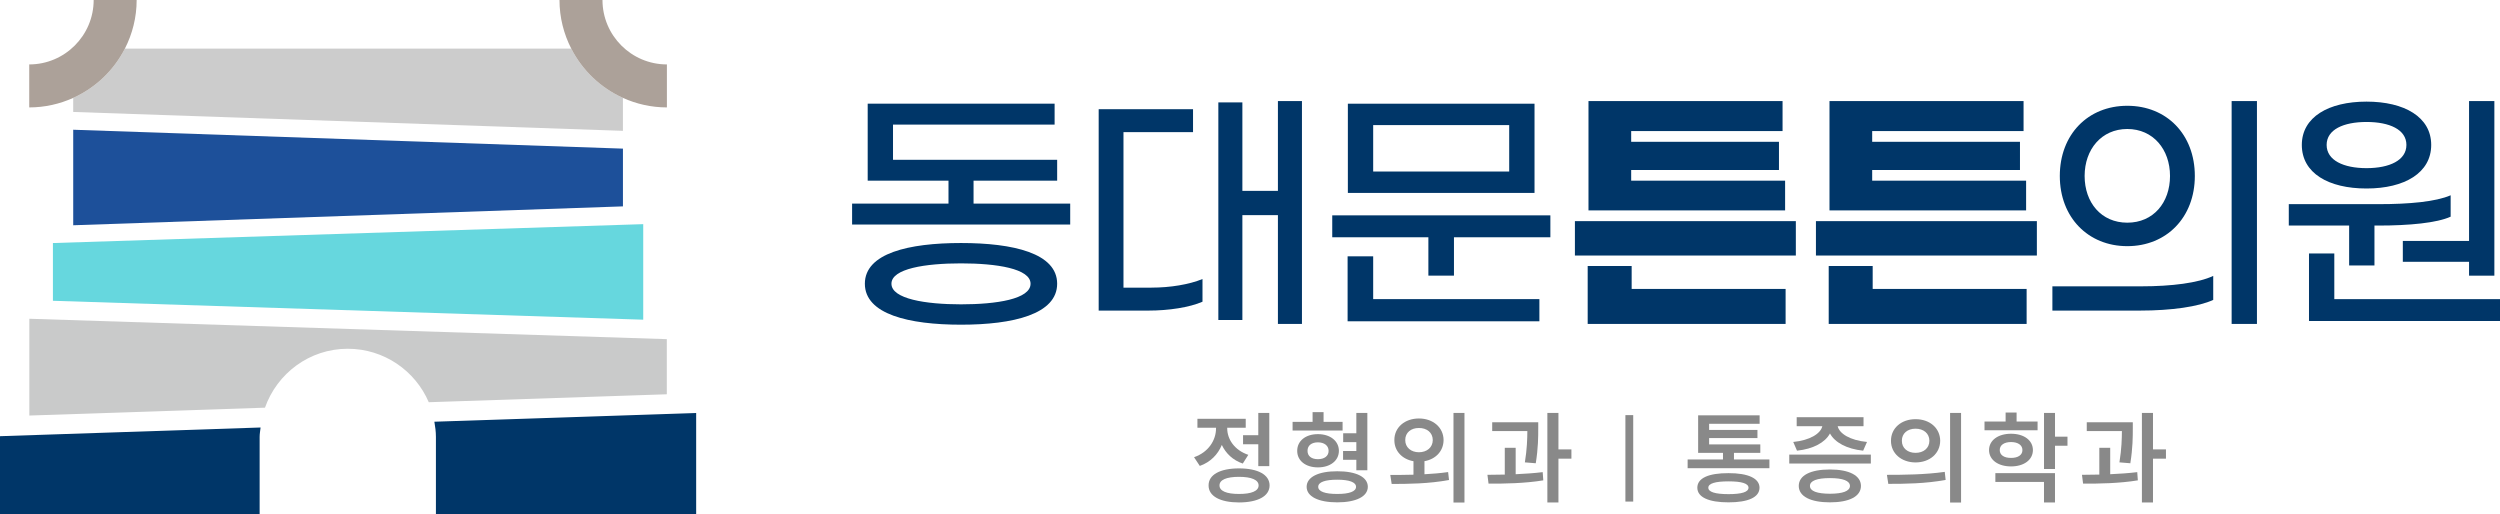
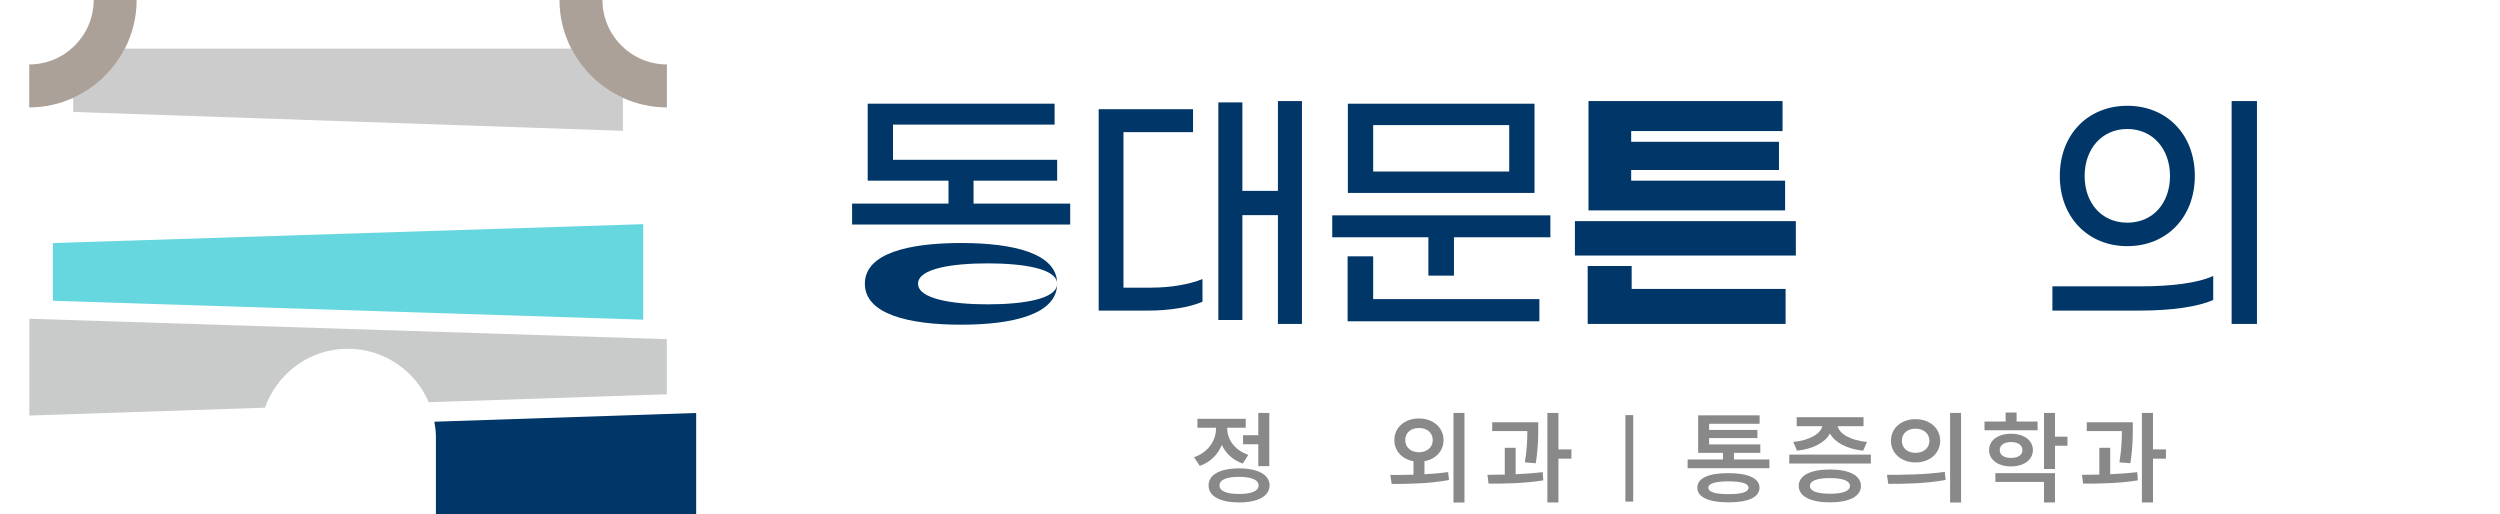
<svg xmlns="http://www.w3.org/2000/svg" id="_레이어_2" data-name="레이어_2" viewBox="0 0 1344.98 276.56">
  <defs>
    <style>
      .cls-1 {
        fill: #ccc;
      }

      .cls-2 {
        fill: #1d509a;
      }

      .cls-3 {
        fill: #003668;
      }

      .cls-4 {
        fill: #c9caca;
      }

      .cls-5 {
        fill: #aca199;
      }

      .cls-6 {
        fill: #66d7de;
      }

      .cls-7 {
        fill: #898989;
      }
    </style>
  </defs>
  <g id="_시안_x2B_목업" data-name="시안_x2B_목업">
    <g>
      <g>
        <g>
-           <path class="cls-3" d="M575.76,109.55v11.23h-117.34v-11.23h51.86v-12.35h-43.47v-41.41h100.56v11.23h-86.94v18.95h88.31v11.23h-44.98v12.35h52ZM568.74,152.64c0,16.42-23.66,22.04-51.72,22.04s-51.73-5.61-51.73-22.04,23.66-21.9,51.73-21.9,51.72,5.47,51.72,21.9ZM554.43,152.64c0-8.14-18.3-10.95-37.42-10.95s-37.42,2.81-37.42,10.95,18.3,11.09,37.42,11.09,37.42-2.81,37.42-11.09Z" />
+           <path class="cls-3" d="M575.76,109.55v11.23h-117.34v-11.23h51.86v-12.35h-43.47v-41.41h100.56v11.23h-86.94v18.95h88.31v11.23h-44.98v12.35h52ZM568.74,152.64c0,16.42-23.66,22.04-51.72,22.04s-51.73-5.61-51.73-22.04,23.66-21.9,51.73-21.9,51.72,5.47,51.72,21.9Zc0-8.14-18.3-10.95-37.42-10.95s-37.42,2.81-37.42,10.95,18.3,11.09,37.42,11.09,37.42-2.81,37.42-11.09Z" />
          <path class="cls-3" d="M619.55,154.74c10.04,0,20.22-1.68,27.38-4.63v12.21c-7.02,3.08-18.3,4.77-28.89,4.77h-26.96V58.74h50.76v12.35h-37.42v83.66h15.13ZM700.44,54.39v119.87h-12.93v-58.53h-19.12v56.42h-12.93V55.09h12.93v47.58h19.12v-48.28h12.93Z" />
          <path class="cls-3" d="M834.09,115.86v11.79h-51.87v20.64h-13.76v-20.64h-51.72v-11.79h117.34ZM738.76,160.92h89.42v11.93h-103.18v-34.95h13.76v23.02ZM825.56,103.79h-100.42v-48h100.42v48ZM811.94,67.3h-73.18v24.98h73.18v-24.98Z" />
          <path class="cls-3" d="M966.15,118.95v18.53h-118.86v-18.53h118.86ZM877.83,155.45h82.81v18.81h-106.48v-31.16h23.66v12.35ZM960.38,113.2h-105.79v-58.81h104.41v16.14h-81.44v5.76h79.51v15.16h-79.51v5.76h82.81v16Z" />
-           <path class="cls-3" d="M1095.82,118.95v18.53h-118.86v-18.53h118.86ZM1007.5,155.45h82.81v18.81h-106.48v-31.16h23.66v12.35ZM1090.04,113.2h-105.79v-58.81h104.41v16.14h-81.44v5.76h79.51v15.16h-79.51v5.76h82.81v16Z" />
          <path class="cls-3" d="M1104.17,154.04h48.01c16.09,0,30.54-1.82,38.52-5.61v12.91c-7.84,3.65-22.43,5.75-39.35,5.75h-47.18v-13.05ZM1108.16,94.67c0-22.32,15.13-37.76,36.32-37.76s36.32,15.44,36.32,37.76-15.27,37.76-36.32,37.76-36.32-15.44-36.32-37.76ZM1167.45,94.67c0-14.31-9.08-25.27-22.97-25.27s-22.97,10.95-22.97,25.27,8.94,25.13,22.97,25.13,22.97-10.81,22.97-25.13ZM1200.6,54.39h13.62v119.87h-13.62V54.39Z" />
-           <path class="cls-3" d="M1263.81,121.34h-32.46v-11.51h48.56c16.09,0,30.4-1.26,38.52-4.77v11.51c-7.43,3.37-22.15,4.78-38.93,4.78h-2.06v21.47h-13.62v-21.47ZM1238.36,77.97c0-15.02,14.44-23.3,34.81-23.3s34.8,8.28,34.8,23.3-14.3,23.44-34.8,23.44-34.81-8.28-34.81-23.44ZM1344.98,160.92v11.79h-102.76v-36.35h13.62v24.56h89.14ZM1251.71,77.97c0,8.28,9.08,12.49,21.46,12.49s21.46-4.22,21.46-12.49-9.08-12.35-21.46-12.35-21.46,4.07-21.46,12.35ZM1328.33,129.62V54.39h13.62v93.9h-13.62v-7.44h-35.63v-11.23h35.63Z" />
        </g>
        <g>
          <path class="cls-7" d="M654.21,230.47v-.37h-10.01v-4.8h25.99v4.8h-9.96v.32c0,5.86,3.89,11.77,11.35,14.28l-2.98,4.69c-5.35-1.81-9.14-5.49-11.27-10.02-2.1,5.11-6.12,9.27-11.85,11.29l-3.09-4.69c7.75-2.66,11.82-9.14,11.82-15.5ZM666.57,251.99c10.2,0,16.44,3.39,16.46,9.16-.02,5.78-6.26,9.14-16.46,9.16-10.15-.02-16.41-3.38-16.36-9.16-.05-5.78,6.21-9.16,16.36-9.16ZM666.57,265.74c6.74.03,10.55-1.6,10.55-4.58s-3.81-4.63-10.55-4.63-10.52,1.62-10.49,4.63c-.03,2.98,3.81,4.61,10.49,4.58ZM682.87,250.77h-5.92v-11.77h-8.2v-4.85h8.2v-11.99h5.92v28.61Z" />
-           <path class="cls-7" d="M722.3,231.64h-26.9v-4.69h10.76v-5.22h5.91v5.22h10.23v4.69ZM709.03,233.56c6.55,0,11.27,3.62,11.29,9-.03,5.35-4.74,8.89-11.29,8.89s-11.16-3.54-11.14-8.89c-.02-5.38,4.56-9,11.14-9ZM719.42,253.54c10.18-.03,16.44,3.06,16.46,8.36-.02,5.22-6.29,8.36-16.46,8.36s-16.46-3.14-16.46-8.36,6.26-8.39,16.46-8.36ZM709.03,247.04c3.41,0,5.75-1.65,5.75-4.47s-2.34-4.59-5.75-4.59-5.62,1.7-5.59,4.59c-.02,2.82,2.18,4.47,5.59,4.47ZM719.42,265.74c6.45.03,10.12-1.33,10.12-3.83s-3.67-3.84-10.12-3.84-10.25,1.28-10.23,3.84c-.02,2.5,3.73,3.86,10.23,3.83ZM722.56,242.62h7.14v-4.74h-7.08v-4.79h7.08v-10.92h5.92v30.84h-5.92v-5.65h-7.14v-4.74Z" />
          <path class="cls-7" d="M776.63,236.76c-.05,5.92-4.21,10.28-10.28,11.35v7.03c4.29-.22,8.63-.59,12.73-1.17l.48,4.26c-10.79,2.05-22.35,2.13-30.85,2.13l-.74-4.85c3.68,0,7.97,0,12.47-.13v-7.25c-6.05-1.07-10.31-5.44-10.28-11.38-.03-6.84,5.65-11.61,13.21-11.61s13.21,4.77,13.27,11.61ZM763.36,243.31c4.29,0,7.43-2.58,7.46-6.55-.02-4.05-3.19-6.53-7.46-6.5-4.21-.03-7.38,2.45-7.35,6.5-.02,3.97,3.15,6.55,7.35,6.55ZM781.96,222.16h5.91v48.21h-5.91v-48.21Z" />
          <path class="cls-7" d="M809.56,255.32v-14.41h5.86v14.22c4.9-.22,9.94-.56,14.54-1.12l.32,4.42c-9.94,1.63-20.96,1.81-29.46,1.76l-.59-4.74c2.85-.02,6.02-.05,9.32-.13ZM827.56,230.58c0,4.29,0,10.36-1.33,18.65l-5.86-.48c1.17-7.29,1.3-12.7,1.33-16.83h-18.91v-4.74h24.77v3.41ZM832.47,222.16h5.96v19.6h6.98v5.01h-6.98v23.54h-5.96v-48.15Z" />
          <path class="cls-7" d="M878.66,269.84h-4.21v-46.51h4.21v46.51Z" />
          <path class="cls-7" d="M951.93,251.89h-44v-4.69h19.02v-3.57h-13.37v-20.19h33.08v4.58h-27.17v3.3h26v4.37h-26v3.41h27.54v4.53h-14.17v3.57h19.07v4.69ZM929.93,254.55c10.57-.03,16.65,2.8,16.68,7.83-.03,5.17-6.1,7.88-16.68,7.88s-16.78-2.72-16.78-7.88,6.05-7.86,16.78-7.83ZM929.93,265.84c7.11,0,10.71-1.12,10.76-3.46-.05-2.29-3.65-3.41-10.76-3.41s-10.87,1.12-10.87,3.41,3.63,3.46,10.87,3.46Z" />
          <path class="cls-7" d="M1006.5,249.38h-43.89v-4.8h43.89v4.8ZM980.37,229.3h-13.77v-4.85h35.96v4.85h-13.9c.88,3.97,6.63,7.59,15.77,8.47l-2.07,4.69c-8.76-.9-15.24-4.39-17.85-9.27-2.61,4.87-9,8.36-17.74,9.27l-2.02-4.69c8.92-.88,14.73-4.45,15.64-8.47ZM984.5,252.58c10.39,0,16.65,3.25,16.68,8.84-.03,5.67-6.29,8.84-16.68,8.84s-16.78-3.17-16.78-8.84,6.31-8.84,16.78-8.84ZM984.5,265.63c6.9-.02,10.71-1.41,10.76-4.21-.05-2.8-3.86-4.21-10.76-4.21s-10.79,1.41-10.76,4.21c-.02,2.8,3.76,4.18,10.76,4.21Z" />
          <path class="cls-7" d="M1046.26,253.86l.48,4.32c-10.79,2.05-22.35,2.13-30.85,2.13l-.74-4.85c8.68,0,20.7-.11,31.11-1.6ZM1043.81,237.13c-.05,6.84-5.62,11.64-13.27,11.66-7.56-.02-13.24-4.82-13.21-11.66-.03-6.82,5.65-11.64,13.21-11.61,7.64-.03,13.21,4.79,13.27,11.61ZM1030.54,243.63c4.26,0,7.43-2.47,7.46-6.5-.02-4-3.17-6.5-7.46-6.5s-7.38,2.51-7.35,6.5c-.02,4.02,3.14,6.5,7.35,6.5ZM1049.13,222.16h5.91v48.21h-5.91v-48.21Z" />
          <path class="cls-7" d="M1096.2,231.48h-28.55v-4.69h11.35v-4.85h5.91v4.85h11.29v4.69ZM1081.92,233.35c6.95,0,11.75,3.52,11.77,8.79-.03,5.27-4.82,8.79-11.77,8.79s-11.83-3.52-11.83-8.79,4.87-8.79,11.83-8.79ZM1073.5,254.55h32.07v15.77h-5.92v-11.03h-26.16v-4.74ZM1081.92,246.35c3.65.03,6.13-1.49,6.13-4.21s-2.48-4.32-6.13-4.32-6.1,1.6-6.07,4.32c-.02,2.72,2.42,4.24,6.07,4.21ZM1099.66,222.16h5.92v12.78h6.71v4.85h-6.71v12.52h-5.92v-30.15Z" />
          <path class="cls-7" d="M1129.42,255.32v-14.41h5.86v14.22c4.9-.22,9.94-.56,14.54-1.12l.32,4.42c-9.94,1.63-20.96,1.81-29.46,1.76l-.59-4.74c2.85-.02,6.02-.05,9.32-.13ZM1147.43,230.58c0,4.29,0,10.36-1.33,18.65l-5.86-.48c1.17-7.29,1.3-12.7,1.33-16.83h-18.91v-4.74h24.77v3.41ZM1152.33,222.16h5.96v19.6h6.98v5.01h-6.98v23.54h-5.96v-48.15Z" />
        </g>
      </g>
      <g>
-         <polygon class="cls-2" points="39.39 69.8 335.14 79.96 335.14 111.03 39.39 121.19 39.39 69.8" />
        <polygon class="cls-6" points="346.05 171.99 28.47 161.82 28.47 130.75 346.05 120.59 346.05 171.99" />
        <g>
          <path class="cls-3" d="M233.69,226.88c.46,2.66.83,5.37.83,8.16v41.52h140.01v-54.38l-140.84,4.7Z" />
-           <path class="cls-3" d="M0,276.56h139.68v-41.52c0-1.73.33-3.36.51-5.05L0,234.67v41.9Z" />
        </g>
        <path class="cls-4" d="M187.09,187.63c19.56,0,36.34,11.86,43.58,28.76l128.07-4.27v-29.66L15.78,171.49v52.07l126.77-4.23c6.51-18.42,23.9-31.7,44.54-31.7Z" />
        <path class="cls-1" d="M307.32,26.14H67.2c-5.97,11.71-15.8,21.11-27.82,26.53v7.56l295.75,10.16v-17.73c-12.02-5.42-21.85-14.82-27.82-26.53Z" />
        <path class="cls-5" d="M50.39,0c0,19.1-15.55,34.66-34.66,34.66v23.13c8.43,0,16.42-1.86,23.65-5.12,12.02-5.42,21.85-14.82,27.82-26.53,4.01-7.86,6.32-16.73,6.32-26.14h-23.13Z" />
        <path class="cls-5" d="M324.13,0h-23.13c0,9.41,2.31,18.28,6.32,26.14,5.97,11.71,15.8,21.11,27.82,26.53,7.23,3.26,15.22,5.12,23.65,5.12v-23.13c-19.1,0-34.66-15.55-34.66-34.66Z" />
      </g>
    </g>
  </g>
</svg>